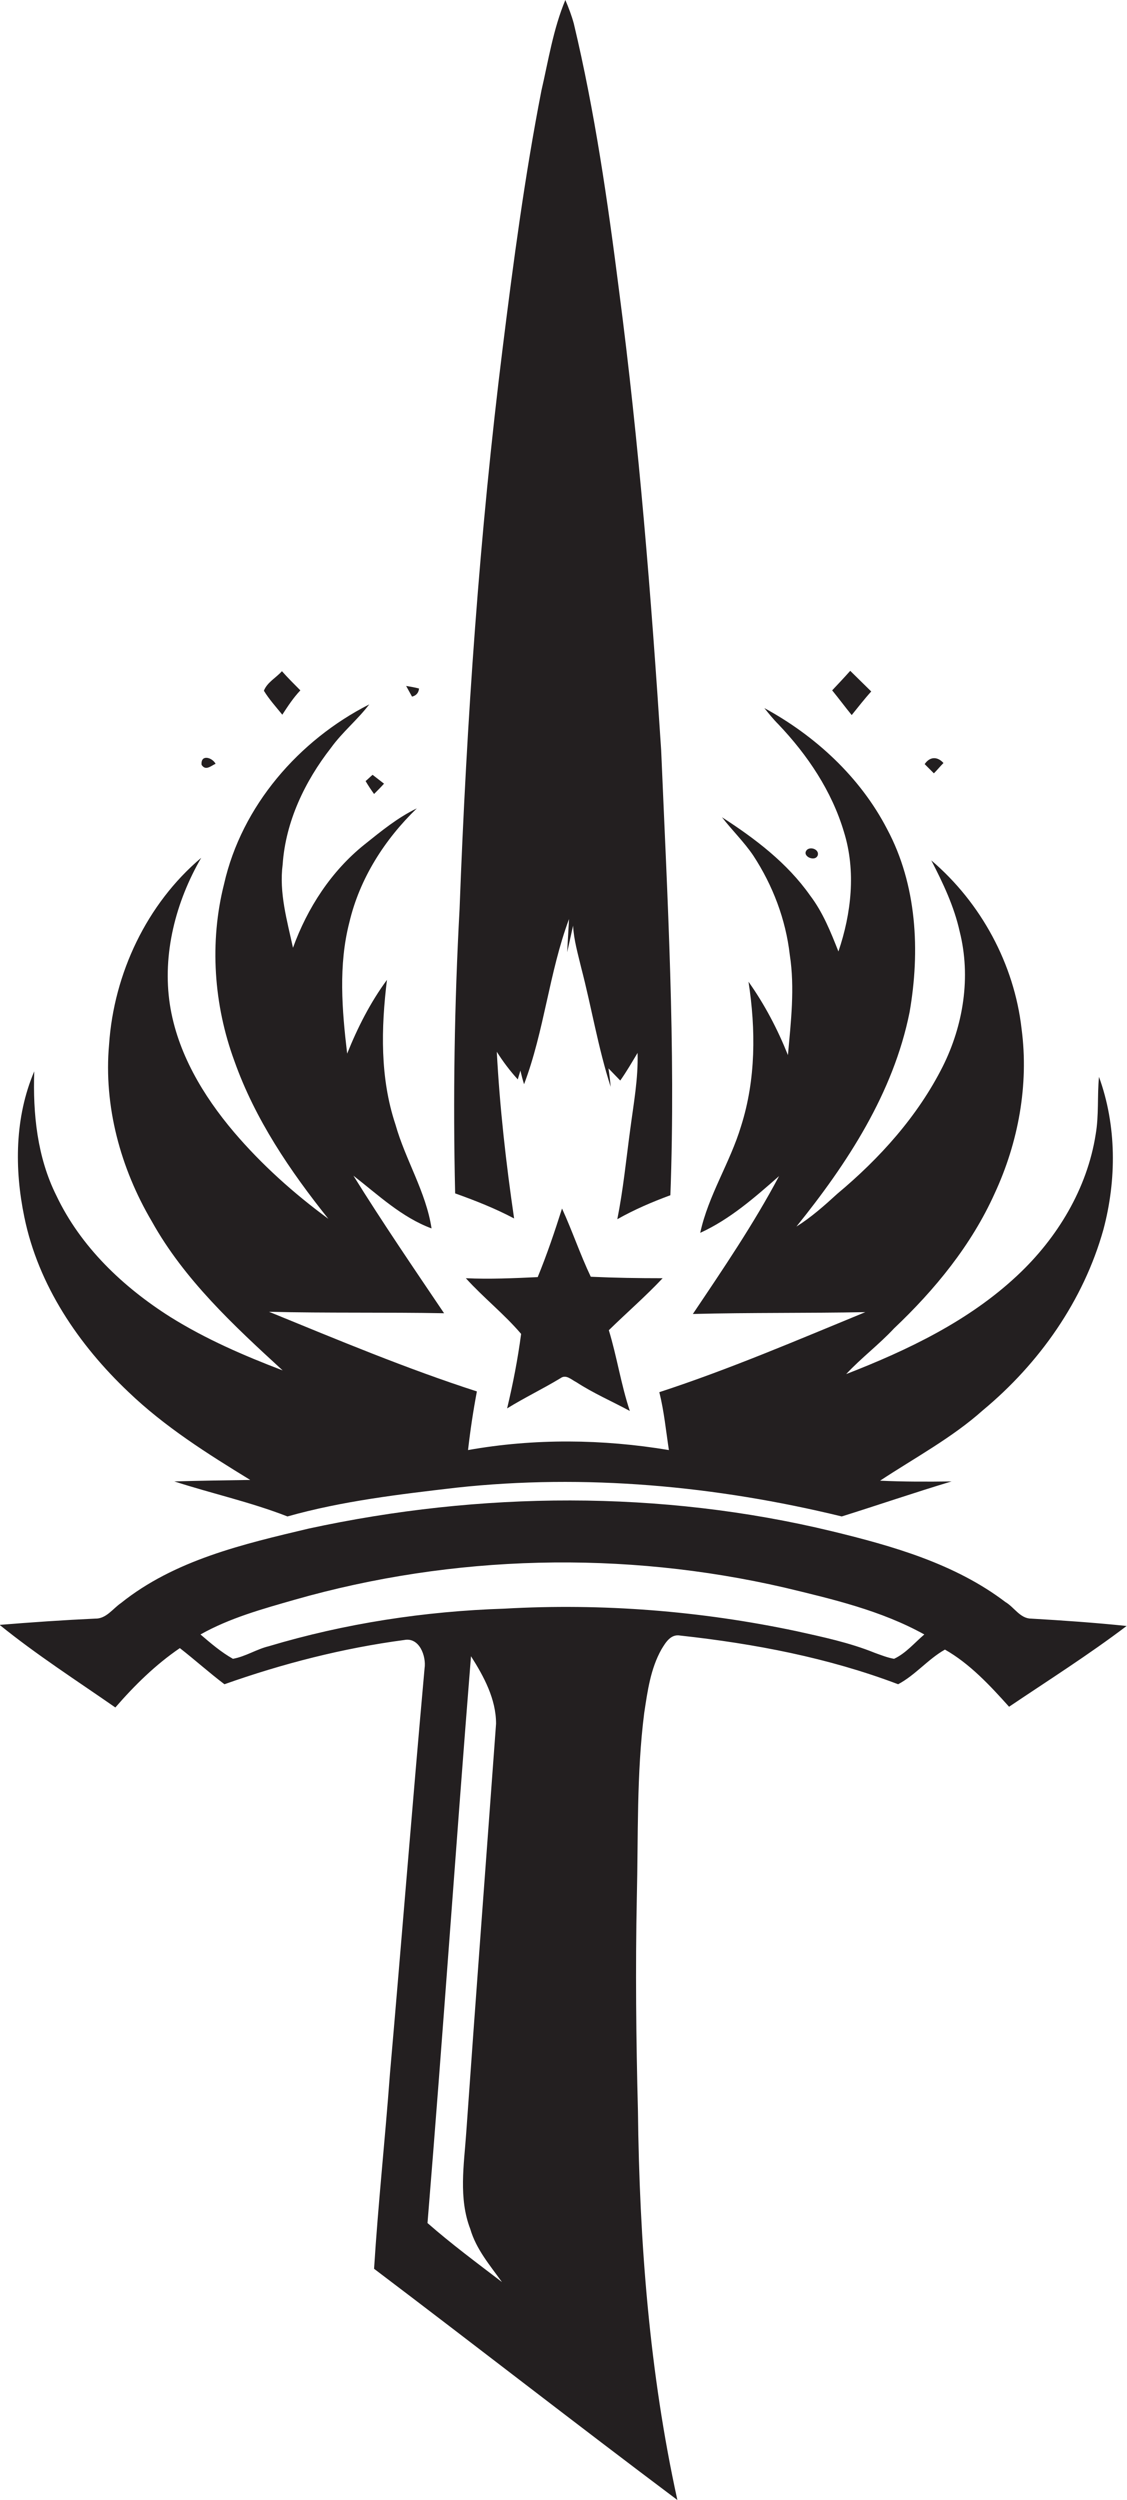
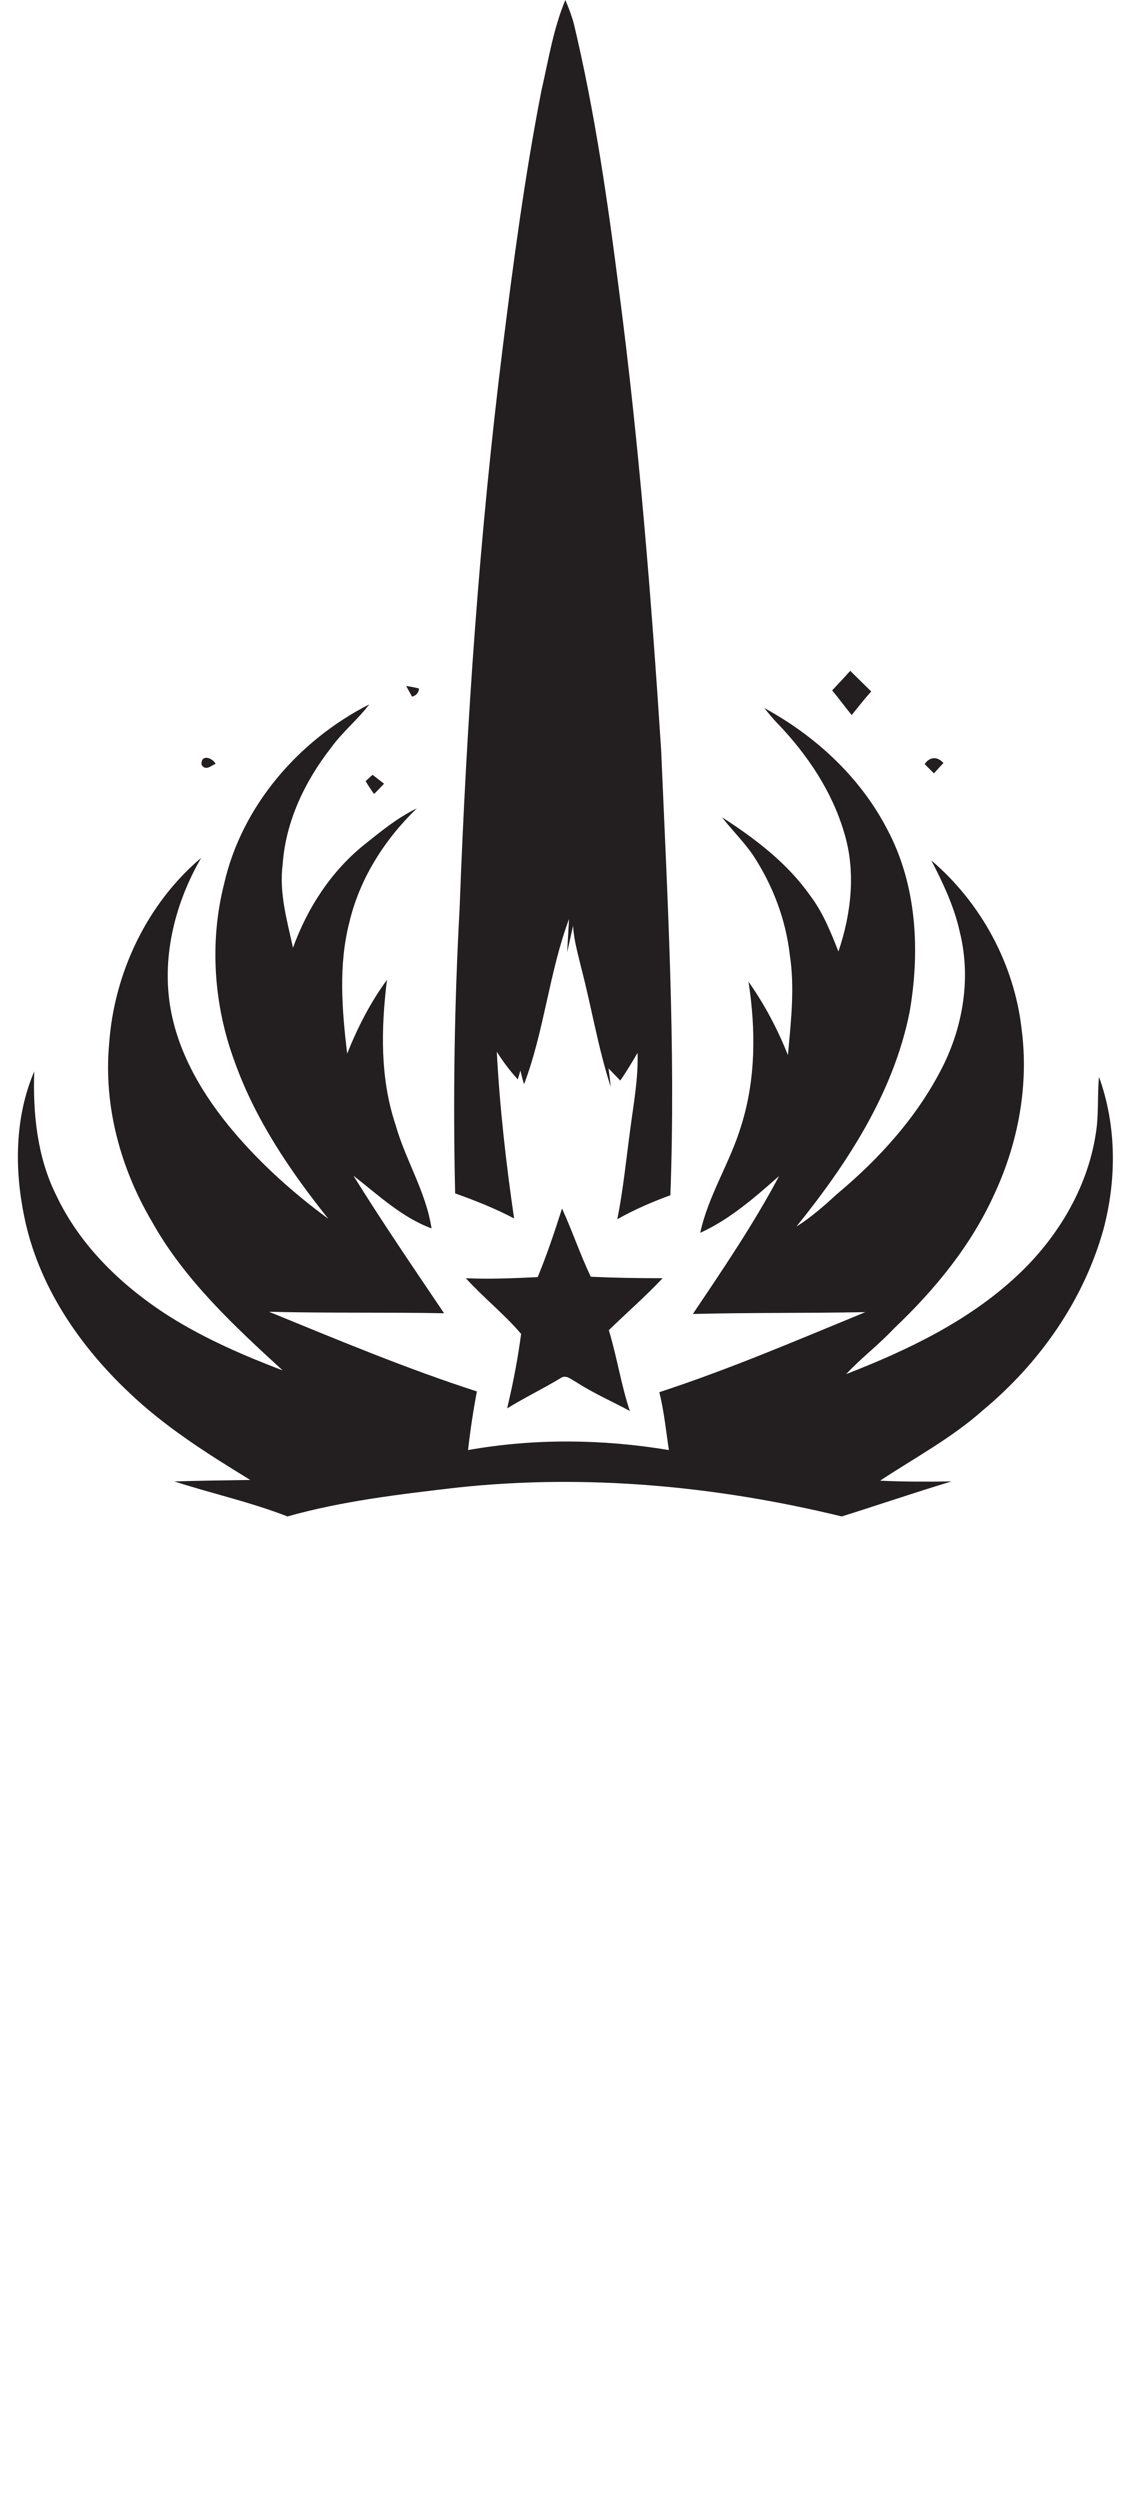
<svg xmlns="http://www.w3.org/2000/svg" version="1.1" id="Layer_1" x="0px" y="0px" viewBox="0 0 305.8 677.9" enable-background="new 0 0 305.8 677.9" xml:space="preserve">
  <g>
    <path fill="#231F20" d="M139.5,330.4c-2.2-15-3.9-30.1-4.7-45.2c1.7,2.7,3.6,5.2,5.7,7.5c0.2-0.8,0.5-1.6,0.7-2.4   c0.2,0.9,0.7,2.8,1,3.7c5.5-14.5,6.8-30.3,12.2-44.8c-0.1,2.2-0.4,6.7-0.5,9c0.4-1.8,1.2-5.4,1.6-7.2c0.2,3.9,1.3,7.6,2.2,11.4   c2.8,10.7,4.6,21.8,8,32.3c-0.1-1.3-0.4-3.8-0.6-5c1.1,1.1,2.1,2.2,3.2,3.3c1.7-2.4,3.2-5,4.7-7.5c0.2,7-1.1,13.9-2,20.8   c-1.1,8.1-1.9,16.3-3.5,24.3c4.6-2.6,9.5-4.7,14.4-6.5c1.5-40.2-0.8-80.5-2.5-120.7c-2.7-41.6-6-83.1-11.4-124.4   c-3.1-24.4-6.6-48.7-12.3-72.6c-0.6-2.2-1.4-4.3-2.3-6.4c-3.3,7.9-4.6,16.4-6.5,24.6c-4.5,23.1-7.6,46.4-10.5,69.7   c-6.3,50.5-9.8,101.3-11.7,152.2c-1.4,25.7-1.8,51.4-1.2,77.1C129.1,325.6,134.4,327.7,139.5,330.4z" />
-     <path fill="#231F20" d="M81.5,187.2c-1.7-1.7-3.4-3.4-5-5.2c-1.6,1.8-4,3-4.9,5.3c1.4,2.3,3.3,4.4,5,6.5   C78.1,191.5,79.6,189.2,81.5,187.2z" />
    <path fill="#231F20" d="M236.4,187.5c-1.9-1.9-3.8-3.7-5.7-5.6c-1.6,1.8-3.3,3.6-4.9,5.3c1.8,2.2,3.5,4.5,5.3,6.7   C232.8,191.8,234.5,189.6,236.4,187.5z" />
    <path fill="#231F20" d="M113.7,186.7c-1.1-0.3-2.3-0.5-3.5-0.7c0.4,0.7,1.2,2.2,1.6,2.9C113,188.6,113.6,187.8,113.7,186.7z" />
    <path fill="#231F20" d="M34.8,377.4c9.9,9.5,21.5,16.8,33.1,23.9c-6.9,0.1-13.7,0.2-20.6,0.4c10.2,3.3,20.7,5.6,30.7,9.5   c14.9-4.2,30.4-6,45.8-7.8c35-3.8,70.5-0.5,104.6,7.8c9.9-3.1,19.8-6.5,29.8-9.5c-6.5,0.1-13,0.1-19.4-0.2   c9.4-6.2,19.5-11.6,27.9-19.1c15.3-12.7,27.3-29.7,32.7-49c3.6-13.5,3.6-28.2-1.2-41.4c-0.5,5.2,0,10.4-0.9,15.6   c-2.3,14.7-10.4,28.1-21.2,38.2c-13.2,12.4-29.8,20.3-46.5,26.8c4.1-4.4,8.9-8,13-12.4c11.1-10.5,21-22.6,27.3-36.6   c6.4-13.8,9.3-29.4,7.3-44.6c-2-17.6-11-34.2-24.5-45.7c3.2,6.2,6.2,12.5,7.7,19.3c3.1,12.3,1,25.4-4.6,36.6   c-6.8,13.5-17.1,24.9-28.6,34.5c-3.5,3.2-7.1,6.4-11.1,8.9c13.8-17.1,26.3-36.2,30.7-58.1c2.9-16.6,2-34.6-6.1-49.7   c-7.3-14.1-19.5-25.3-33.3-32.8c1.2,1.5,2.4,3,3.8,4.4c7.9,8.3,14.5,18.1,17.8,29.2c3.3,10.6,2,22.1-1.5,32.4   c-2.1-5.3-4.2-10.6-7.7-15.2c-6.2-8.8-14.9-15.4-23.9-21.2c2.7,3.5,6,6.7,8.5,10.4c5.3,8.1,8.8,17.3,9.9,26.9   c1.4,9,0.3,18.2-0.5,27.2c-2.8-7-6.3-13.7-10.7-19.9c2,13,2,26.5-2,39.1c-3,10-8.9,18.8-11.1,29c8.1-3.7,14.8-9.6,21.4-15.4   c-6.9,13-15.2,25.2-23.4,37.4c15.6-0.4,31.2-0.2,46.8-0.5c-18.5,7.6-36.9,15.5-55.9,21.7c1.3,5.2,1.8,10.5,2.6,15.7   c-18-3-36.5-3.2-54.5,0c0.6-5.3,1.4-10.6,2.4-15.9c-19.2-6.2-37.8-14-56.4-21.6c15.8,0.4,31.7,0.1,47.5,0.4   c-8.3-12.3-16.7-24.6-24.6-37.3c6.7,5.2,13.1,11.3,21.2,14.3c-1.5-9.9-7.1-18.6-9.8-28.2c-4.2-12.6-3.9-26.1-2.3-39.2   c-4.5,6.1-8,13-10.8,20c-1.4-11.8-2.4-24,0.6-35.6c2.8-11.9,9.6-22.5,18.3-30.9c-5.2,2.5-9.7,6.2-14.2,9.8   c-9,7.2-15.5,17.2-19.4,28c-1.6-7.4-3.8-14.9-2.8-22.6c0.8-11.6,6-22.5,13.1-31.6c3.1-4.3,7.2-7.6,10.4-11.8   c-19.1,9.7-34.6,27.5-39.4,48.7c-4,15.8-2.8,32.8,2.8,48c5.6,15.8,15.1,29.8,25.5,42.8c-9.4-6.9-18.1-14.7-25.6-23.5   c-8.4-9.9-15.4-21.6-17.4-34.6c-2.1-13.7,1.6-27.9,8.5-39.8c-14.8,12.5-23.7,31.4-25,50.6c-1.5,16.7,3.1,33.6,11.6,48   c8.8,15.8,22.3,28.3,35.5,40.4c-10.5-4-20.9-8.5-30.5-14.5c-12.8-8.1-24.3-19-30.9-32.9c-5.2-10.4-6.4-22.2-6-33.7   c-5.3,12.4-5.4,26.5-2.7,39.5C10.4,348.6,21.4,364.7,34.8,377.4z" />
    <path fill="#231F20" d="M58.5,207.1c-1-1.8-4.1-2.6-3.8,0.3C55.8,209.1,57.2,207.7,58.5,207.1z" />
    <path fill="#231F20" d="M256,206.9c-1.6-1.8-3.7-1.8-5.1,0.3c0.8,0.8,1.7,1.7,2.5,2.5C254.3,208.8,255.1,207.8,256,206.9z" />
    <path fill="#231F20" d="M101.5,215.3c0.9-0.9,1.8-1.8,2.7-2.8c-1-0.8-2.1-1.6-3.1-2.4c-0.5,0.4-1.4,1.3-1.9,1.7   C99.9,213,100.7,214.2,101.5,215.3z" />
-     <path fill="#231F20" d="M221.9,231.9c0.4-1.5-1.8-2.4-2.9-1.5C217.3,232.1,221.2,233.9,221.9,231.9z" />
    <path fill="#231F20" d="M179.8,346.6c-6.5,0-13-0.1-19.5-0.4c-2.9-6.1-5-12.4-7.8-18.5c-2,6.3-4.1,12.5-6.6,18.6   c-6.5,0.3-13,0.6-19.5,0.3c4.8,5.3,10.4,9.7,15,15.1c-0.9,6.8-2.2,13.5-3.8,20.2c4.7-2.9,9.7-5.3,14.5-8.2c1.5-1.1,2.9,0.4,4.3,1.1   c4.6,3,9.7,5.2,14.5,7.8c-2.4-7.2-3.5-14.7-5.7-21.9C170.1,355.9,175.2,351.5,179.8,346.6z" />
-     <path fill="#231F20" d="M279.8,438.9c-3,0-4.6-3.1-7-4.5c-13.7-10.4-30.6-15.2-47.1-19.2c-46.4-11.2-95.4-10.8-142-0.7   c-17.7,4.2-36.3,8.5-50.9,20.2c-2.2,1.5-4,4.3-7,4.2c-8.6,0.4-17.3,1-25.9,1.7c10,8.1,20.9,15.1,31.4,22.4   c5.2-6,10.9-11.6,17.5-16.1c4.1,3.2,8,6.7,12.1,9.8c15.8-5.6,32.2-9.8,48.8-12c4.1-0.8,6,4.4,5.5,7.7c-3.3,36.7-6.2,73.4-9.4,110   c-1.3,17.6-3.2,35.2-4.3,52.8c27.5,20.8,54.7,42,82.3,62.7c-7.6-34.6-10.3-70.1-10.7-105.5c-0.5-19.3-0.7-38.7-0.3-58   c0.4-16.6-0.1-33.4,2-49.9c0.9-5.9,1.7-12,4.7-17.3c1.1-1.8,2.5-4.2,5.1-3.7c20.1,2.2,40.1,6,59.1,13.2c4.7-2.5,8.1-6.8,12.7-9.4   c6.7,3.8,12.2,9.7,17.4,15.5c10.7-7.2,21.6-14.1,31.9-21.9C297.1,440,288.4,439.4,279.8,438.9z M116,602.8   c4.2-51.2,7.7-102.5,11.8-153.7c3.5,5.5,6.8,11.6,6.8,18.3c-2.7,37-5.5,74-8.1,111c-0.6,8.6-2.1,17.7,1.1,26   c1.6,5.5,5.3,9.8,8.6,14.4C129.4,613.6,122.5,608.5,116,602.8z M242.6,449.8c-1.8-0.3-3.5-1-5.2-1.6c-6.9-2.8-14.1-4.3-21.3-5.9   c-26-5.5-52.7-7.6-79.2-6.1c-21.7,0.7-43.3,4-64,10.2c-3.3,0.8-6.3,2.8-9.7,3.4c-3.2-1.8-6-4.2-8.8-6.6c8-4.5,16.8-6.9,25.5-9.4   c43.1-12.3,89.3-13.4,133-3.3c12.9,3.1,26.2,6.2,37.9,12.7C248.1,445.5,245.8,448.3,242.6,449.8z" />
  </g>
</svg>